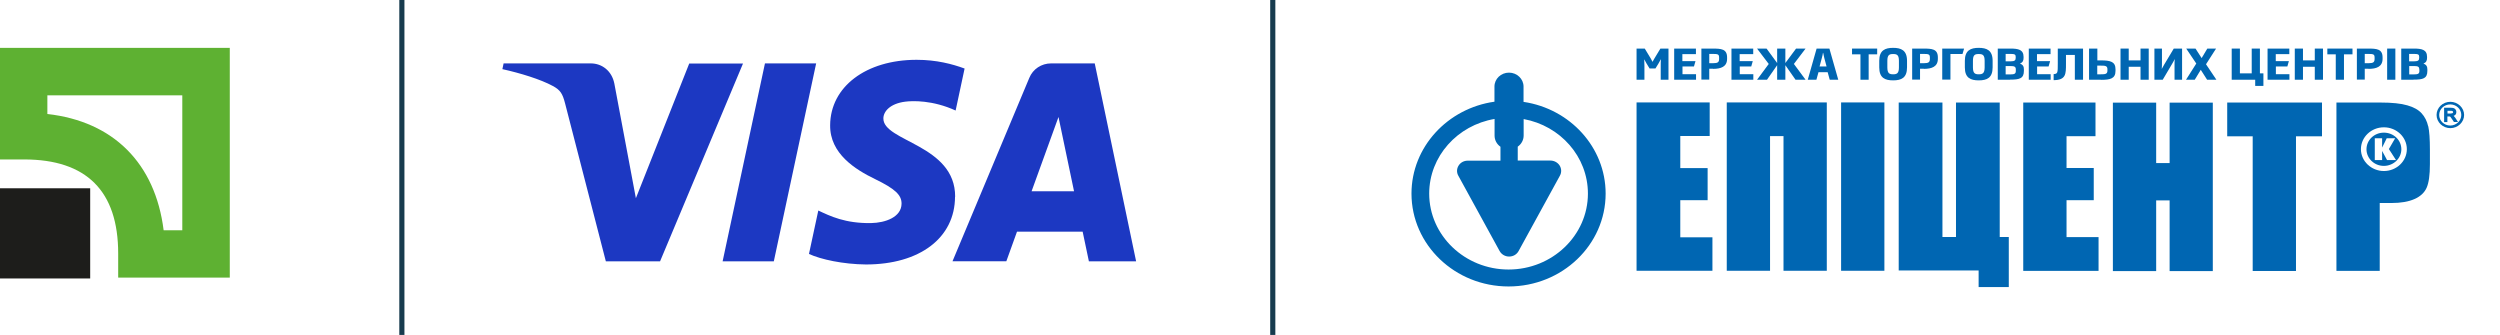
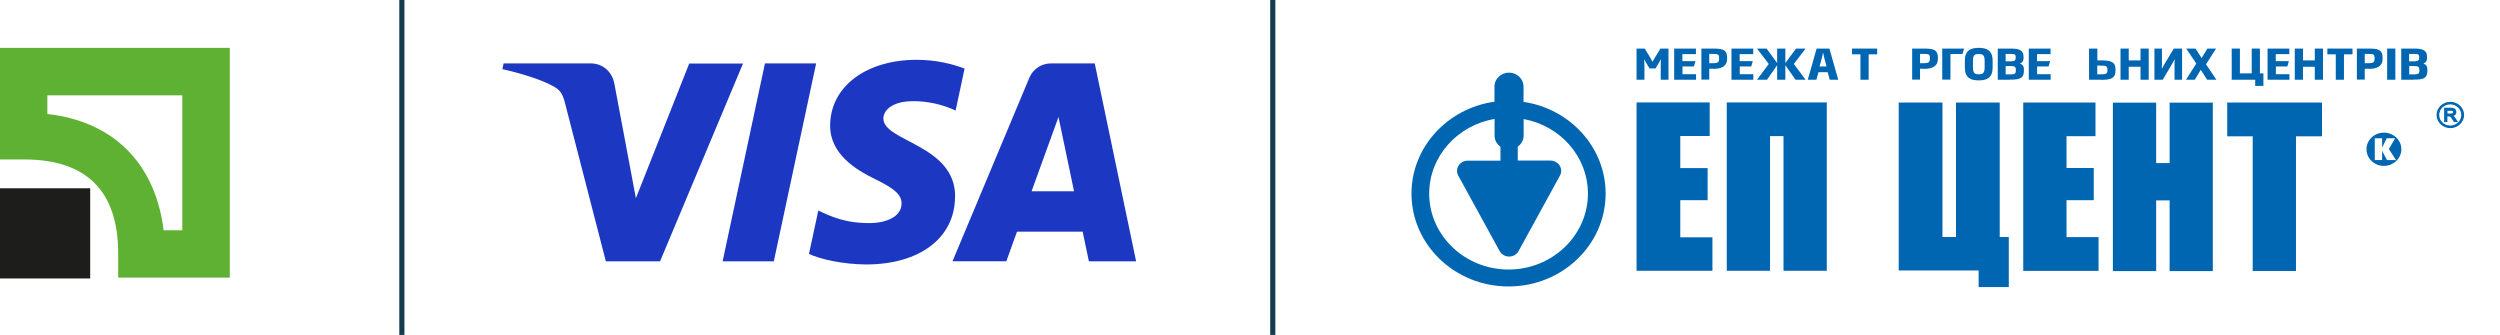
<svg xmlns="http://www.w3.org/2000/svg" width="209" height="28" viewBox="0 0 209 28" fill="none">
  <path d="M15.24 7.97V19.25H13.68C12.98 13.65 9.48 10.15 3.96 9.53V7.97H15.24ZM0 4V13.33H2.02C7.23 13.33 9.88 15.97 9.88 21.19V23.21H19.21V4H0Z" fill="#5EB132" />
  <path d="M7.54 15.74H0V23.28H7.54V15.74Z" fill="#1D1D1B" />
  <path d="M33.811 0H33.381V28H33.811V0Z" fill="#173B4E" />
  <path d="M106.619 0H106.189V28H106.619V0Z" fill="#173B4E" />
  <path d="M62.12 5.3L55.18 21.85H50.65L47.24 8.64C47.03 7.83 46.85 7.53 46.22 7.19C45.19 6.63 43.49 6.11 42 5.78L42.1 5.3H49.39C50.32 5.3 51.15 5.92 51.36 6.99L53.16 16.57L57.62 5.31H62.12V5.3ZM79.85 16.45C79.87 12.08 73.81 11.84 73.85 9.89C73.86 9.3 74.43 8.66 75.67 8.5C76.28 8.42 77.97 8.36 79.89 9.24L80.64 5.73C79.61 5.35 78.28 5 76.63 5C72.4 5 69.42 7.25 69.4 10.47C69.37 12.85 71.52 14.18 73.15 14.97C74.82 15.78 75.38 16.3 75.37 17.03C75.36 18.14 74.04 18.63 72.81 18.65C70.66 18.68 69.41 18.07 68.41 17.6L67.63 21.23C68.63 21.69 70.48 22.09 72.39 22.11C76.89 22.11 79.83 19.89 79.84 16.45M91.02 21.85H94.98L91.52 5.3H87.87C87.07 5.3 86.35 5.77 86.05 6.51L79.63 21.84H84.13L85.02 19.37H90.51L91.03 21.84L91.02 21.85ZM86.24 15.99L88.49 9.78L89.79 15.99H86.24ZM68.23 5.3L64.69 21.85H60.41L63.95 5.3H68.23Z" fill="#1C38C2" />
  <g clip-path="url(#clip0_2725_160610)">
    <path d="M127.368 8.519V7.234C127.368 6.596 126.819 6.072 126.152 6.072C125.485 6.072 124.937 6.588 124.937 7.234V8.502C121.025 9.053 118 12.287 118 16.185C118 20.469 121.637 23.948 126.115 23.948C130.594 23.948 134.231 20.469 134.231 16.185C134.231 12.313 131.252 9.096 127.377 8.519H127.368ZM126.115 22.532C122.46 22.532 119.481 19.682 119.481 16.185C119.481 13.065 121.848 10.469 124.946 9.944V11.334C124.946 11.71 125.128 12.051 125.439 12.269V13.432H122.707C122.387 13.432 122.103 13.581 121.939 13.843C121.774 14.105 121.765 14.42 121.912 14.682L125.366 20.984C125.521 21.264 125.823 21.448 126.161 21.448C126.499 21.448 126.801 21.273 126.956 20.984L130.411 14.682C130.557 14.42 130.548 14.096 130.383 13.834C130.219 13.581 129.926 13.423 129.616 13.423H126.883V12.261C127.194 12.042 127.377 11.701 127.377 11.325V9.953C130.438 10.512 132.75 13.091 132.75 16.185C132.75 19.682 129.771 22.532 126.115 22.532Z" fill="#0066B2" />
    <path d="M175.439 19.822H172.762V16.736H175.037V14.044H172.762V11.386H175.183V8.572H169.143V22.645H175.439V19.822Z" fill="#0066B2" />
    <path d="M147.976 11.378H149.101V22.636H152.72V8.563H144.357V22.636H147.976V11.378Z" fill="#0066B2" />
    <path d="M143.159 19.839H140.472V16.736H142.757V14.053H140.472V11.369H142.93V8.563H136.816V22.636H143.159V19.839Z" fill="#0066B2" />
    <path d="M180.256 16.753H181.38V22.663H184.99V8.58H181.38V13.633H180.256V8.58H176.637V22.663H180.256V16.753Z" fill="#0066B2" />
    <path d="M188.325 22.654H191.944V11.395H194.119V8.572H186.195V11.395H188.325V22.654Z" fill="#0066B2" />
-     <path d="M157.535 8.563H153.916V22.636H157.535V8.563Z" fill="#0066B2" />
    <path d="M167.935 19.813H167.177V8.572H163.521V19.813H162.388V8.572H158.732V22.61H165.413V24H167.935V19.813Z" fill="#0066B2" />
-     <path d="M202.994 10.556C202.902 10.136 202.72 9.778 202.455 9.481C202.19 9.184 201.787 8.956 201.257 8.808C200.727 8.65 199.969 8.572 198.982 8.572H195.326V22.645H198.945V16.972H199.923C200.718 16.972 201.358 16.858 201.851 16.64C202.345 16.421 202.683 16.107 202.866 15.696C203.049 15.285 203.14 14.63 203.14 13.729V12.505C203.14 11.623 203.094 10.976 203.003 10.556H202.994ZM199.293 14.297C198.242 14.297 197.373 13.476 197.373 12.47C197.373 11.465 198.232 10.643 199.293 10.643C200.353 10.643 201.212 11.465 201.212 12.47C201.212 13.476 200.353 14.297 199.293 14.297Z" fill="#0066B2" />
    <path d="M199.291 11.089C198.487 11.089 197.838 11.71 197.838 12.479C197.838 13.248 198.496 13.869 199.291 13.869C200.086 13.869 200.753 13.248 200.753 12.479C200.753 11.71 200.104 11.089 199.291 11.089ZM199.556 13.379L199.145 12.619V13.379H198.532V11.561H199.145V12.339L199.529 11.561H200.232L199.711 12.461L200.305 13.379H199.556Z" fill="#0066B2" />
    <path d="M205.434 10.11L205.242 9.822C205.205 9.769 205.169 9.726 205.123 9.682C205.178 9.664 205.224 9.638 205.26 9.603C205.324 9.542 205.352 9.463 205.352 9.367C205.352 9.297 205.333 9.227 205.297 9.175C205.26 9.114 205.205 9.07 205.142 9.044C205.078 9.018 204.995 9.009 204.886 9.009H204.328V10.206H204.602V9.734H204.712C204.712 9.734 204.776 9.734 204.785 9.734C204.803 9.734 204.812 9.743 204.831 9.752C204.84 9.752 204.858 9.769 204.886 9.813C204.913 9.848 204.95 9.892 204.986 9.953L205.132 10.171L205.151 10.198H205.489L205.425 10.101L205.434 10.11ZM205.059 9.428C205.059 9.428 205.032 9.463 205.004 9.472C204.977 9.481 204.931 9.49 204.867 9.49H204.611V9.262H204.904C204.968 9.262 205.014 9.271 205.041 9.297C205.068 9.315 205.078 9.341 205.078 9.376C205.078 9.402 205.078 9.42 205.059 9.437V9.428Z" fill="#0066B2" />
    <path d="M205.763 9.612C205.763 10.093 205.351 10.495 204.84 10.495C204.328 10.495 203.917 10.101 203.917 9.612C203.917 9.122 204.328 8.729 204.84 8.729C205.351 8.729 205.763 9.122 205.763 9.612ZM204.849 8.511C204.209 8.511 203.697 9.009 203.697 9.612C203.697 10.215 204.218 10.713 204.849 10.713C205.479 10.713 206 10.215 206 9.612C206 9.009 205.479 8.511 204.849 8.511Z" fill="#0066B2" />
    <path d="M138.836 6.666V5.477C138.836 5.32 138.836 5.128 138.854 4.97H138.836C138.772 5.093 138.699 5.215 138.653 5.303L138.397 5.722H137.904L137.648 5.303C137.593 5.215 137.529 5.093 137.465 4.97H137.456C137.456 5.128 137.474 5.32 137.474 5.477V6.666H136.816V4.061H137.502L138.014 4.909C138.059 4.997 138.105 5.075 138.151 5.171C138.196 5.084 138.242 4.997 138.297 4.909L138.809 4.061H139.485V6.666H138.827H138.836Z" fill="#0066B2" />
    <path d="M139.961 6.666V4.061H141.78V4.525H140.646V5.11H141.743L141.615 5.556H140.656V6.203H141.789V6.666H139.97H139.961Z" fill="#0066B2" />
    <path d="M143.214 5.748H142.894V6.657H142.236V4.061H143.159C143.89 4.061 144.384 4.088 144.384 4.804V4.918C144.384 5.582 143.863 5.757 143.214 5.757V5.748ZM143.717 4.831C143.717 4.542 143.644 4.507 143.159 4.507H142.894V5.285H143.196C143.635 5.285 143.717 5.189 143.717 4.909V4.831Z" fill="#0066B2" />
    <path d="M144.75 6.666V4.061H146.569V4.525H145.435V5.11H146.532L146.404 5.556H145.445V6.203H146.578V6.666H144.759H144.75Z" fill="#0066B2" />
    <path d="M150.106 6.666L149.256 5.451V6.666H148.57V5.451L147.72 6.666H146.889L147.867 5.346L146.889 4.061H147.684L148.57 5.268V4.061H149.256V5.268L150.151 4.061H150.946L149.969 5.346L150.946 6.666H150.106Z" fill="#0066B2" />
    <path d="M152.966 6.666L152.792 6.037H152.025L151.851 6.666H151.129L151.869 4.061H152.938L153.679 6.666H152.966ZM152.509 4.839C152.472 4.699 152.445 4.551 152.418 4.42H152.399C152.372 4.551 152.354 4.708 152.308 4.839L152.116 5.556H152.701L152.509 4.839Z" fill="#0066B2" />
    <path d="M156.219 4.542V6.666H155.534V4.542H154.83V4.061H156.932V4.542H156.219Z" fill="#0066B2" />
-     <path d="M158.266 6.719C157.59 6.719 157.105 6.517 157.105 5.635V5.084C157.105 4.201 157.599 4 158.266 4C158.933 4 159.427 4.201 159.427 5.084V5.635C159.427 6.509 158.952 6.719 158.266 6.719ZM158.75 5.084C158.75 4.586 158.577 4.516 158.266 4.516C157.955 4.516 157.782 4.586 157.782 5.084V5.635C157.782 6.133 157.955 6.212 158.266 6.212C158.577 6.212 158.75 6.133 158.75 5.635V5.084Z" fill="#0066B2" />
    <path d="M160.835 5.748H160.515V6.657H159.857V4.061H160.78C161.512 4.061 162.005 4.088 162.005 4.804V4.918C162.005 5.582 161.484 5.757 160.835 5.757V5.748ZM161.338 4.831C161.338 4.542 161.265 4.507 160.78 4.507H160.515V5.285H160.817C161.256 5.285 161.338 5.189 161.338 4.909V4.831Z" fill="#0066B2" />
    <path d="M164.062 4.516H163.057V6.657H162.371V4.061H164.199L164.062 4.525V4.516Z" fill="#0066B2" />
    <path d="M165.422 6.719C164.746 6.719 164.262 6.517 164.262 5.635V5.084C164.262 4.201 164.755 4 165.422 4C166.09 4 166.583 4.201 166.583 5.084V5.635C166.583 6.509 166.108 6.719 165.422 6.719ZM165.916 5.084C165.916 4.586 165.742 4.516 165.422 4.516C165.103 4.516 164.938 4.586 164.938 5.084V5.635C164.938 6.133 165.112 6.212 165.422 6.212C165.733 6.212 165.916 6.133 165.916 5.635V5.084Z" fill="#0066B2" />
    <path d="M168.037 6.666H167.014V4.061H168.074C168.723 4.061 169.17 4.149 169.17 4.752V4.839C169.17 5.058 169.107 5.215 168.869 5.32C169.134 5.407 169.198 5.582 169.198 5.81V5.923C169.198 6.57 168.823 6.657 168.046 6.657L168.037 6.666ZM168.512 4.752C168.512 4.568 168.449 4.507 168.083 4.507H167.672V5.128H168.083C168.43 5.128 168.512 5.04 168.512 4.839V4.752ZM168.522 5.81C168.522 5.582 168.421 5.521 168.074 5.521H167.672V6.22H168.065C168.403 6.22 168.522 6.168 168.522 5.932V5.818V5.81Z" fill="#0066B2" />
    <path d="M169.607 6.666V4.061H171.426V4.525H170.293V5.11H171.39L171.262 5.556H170.302V6.203H171.435V6.666H169.617H169.607Z" fill="#0066B2" />
-     <path d="M173.457 6.666V4.595H172.716V5.329C172.716 6.194 172.716 6.692 171.684 6.701V6.194C172.031 6.177 172.031 6.081 172.031 5.303V4.061H174.142V6.666H173.457Z" fill="#0066B2" />
    <path d="M175.632 6.666H174.645V4.061H175.339V5.049H175.641C176.427 5.049 176.856 5.154 176.856 5.792V5.923C176.856 6.57 176.427 6.675 175.641 6.675L175.632 6.666ZM176.18 5.783C176.18 5.504 175.997 5.486 175.622 5.486H175.33V6.212H175.622C175.997 6.212 176.18 6.194 176.18 5.906V5.775V5.783Z" fill="#0066B2" />
    <path d="M178.948 6.666V5.582H177.961V6.666H177.275V4.061H177.961V5.049H178.948V4.061H179.633V6.666H178.948Z" fill="#0066B2" />
    <path d="M181.791 6.666V5.416C181.791 5.276 181.791 5.11 181.809 4.953H181.8C181.736 5.075 181.672 5.206 181.599 5.32L180.804 6.666H180.109V4.061H180.74V5.285C180.74 5.416 180.74 5.6 180.722 5.766C180.795 5.626 180.859 5.512 180.932 5.39L181.727 4.061H182.422V6.666H181.8H181.791Z" fill="#0066B2" />
    <path d="M184.514 6.666L183.984 5.836L183.481 6.666H182.75L183.609 5.311L182.768 4.061H183.545L184.057 4.857L184.532 4.061H185.263L184.422 5.372L185.291 6.666H184.505H184.514Z" fill="#0066B2" />
    <path d="M188.535 7.173V6.666H186.57V4.061H187.256V6.133H188.243V4.061H188.928V6.133H189.221V7.182H188.535V7.173Z" fill="#0066B2" />
    <path d="M189.568 6.666V4.061H191.387V4.525H190.254V5.11H191.35L191.223 5.556H190.263V6.203H191.396V6.666H189.578H189.568Z" fill="#0066B2" />
    <path d="M193.516 6.666V5.582H192.529V6.666H191.844V4.061H192.529V5.049H193.516V4.061H194.202V6.666H193.516Z" fill="#0066B2" />
    <path d="M195.956 4.542V6.666H195.27V4.542H194.566V4.061H196.668V4.542H195.956Z" fill="#0066B2" />
    <path d="M198.013 5.748H197.693V6.657H197.035V4.061H197.958C198.689 4.061 199.183 4.088 199.183 4.804V4.918C199.183 5.582 198.662 5.757 198.013 5.757V5.748ZM198.516 4.831C198.516 4.542 198.443 4.507 197.958 4.507H197.693V5.285H197.995C198.433 5.285 198.516 5.189 198.516 4.909V4.831Z" fill="#0066B2" />
    <path d="M199.566 6.666V4.061H200.252V6.666H199.566Z" fill="#0066B2" />
    <path d="M201.768 6.666H200.744V4.061H201.804C202.453 4.061 202.901 4.149 202.901 4.752V4.839C202.901 5.058 202.837 5.215 202.599 5.32C202.864 5.407 202.928 5.582 202.928 5.81V5.923C202.928 6.57 202.554 6.657 201.777 6.657L201.768 6.666ZM202.243 4.752C202.243 4.568 202.179 4.507 201.813 4.507H201.402V5.128H201.813C202.161 5.128 202.243 5.04 202.243 4.839V4.752ZM202.252 5.81C202.252 5.582 202.152 5.521 201.813 5.521H201.411V6.22H201.804C202.142 6.22 202.261 6.168 202.261 5.932V5.818L202.252 5.81Z" fill="#0066B2" />
  </g>
  <defs>
    <clipPath id="clip0_2725_160610">
      <rect width="88" height="20" fill="white" transform="translate(118 4)" />
    </clipPath>
  </defs>
</svg>